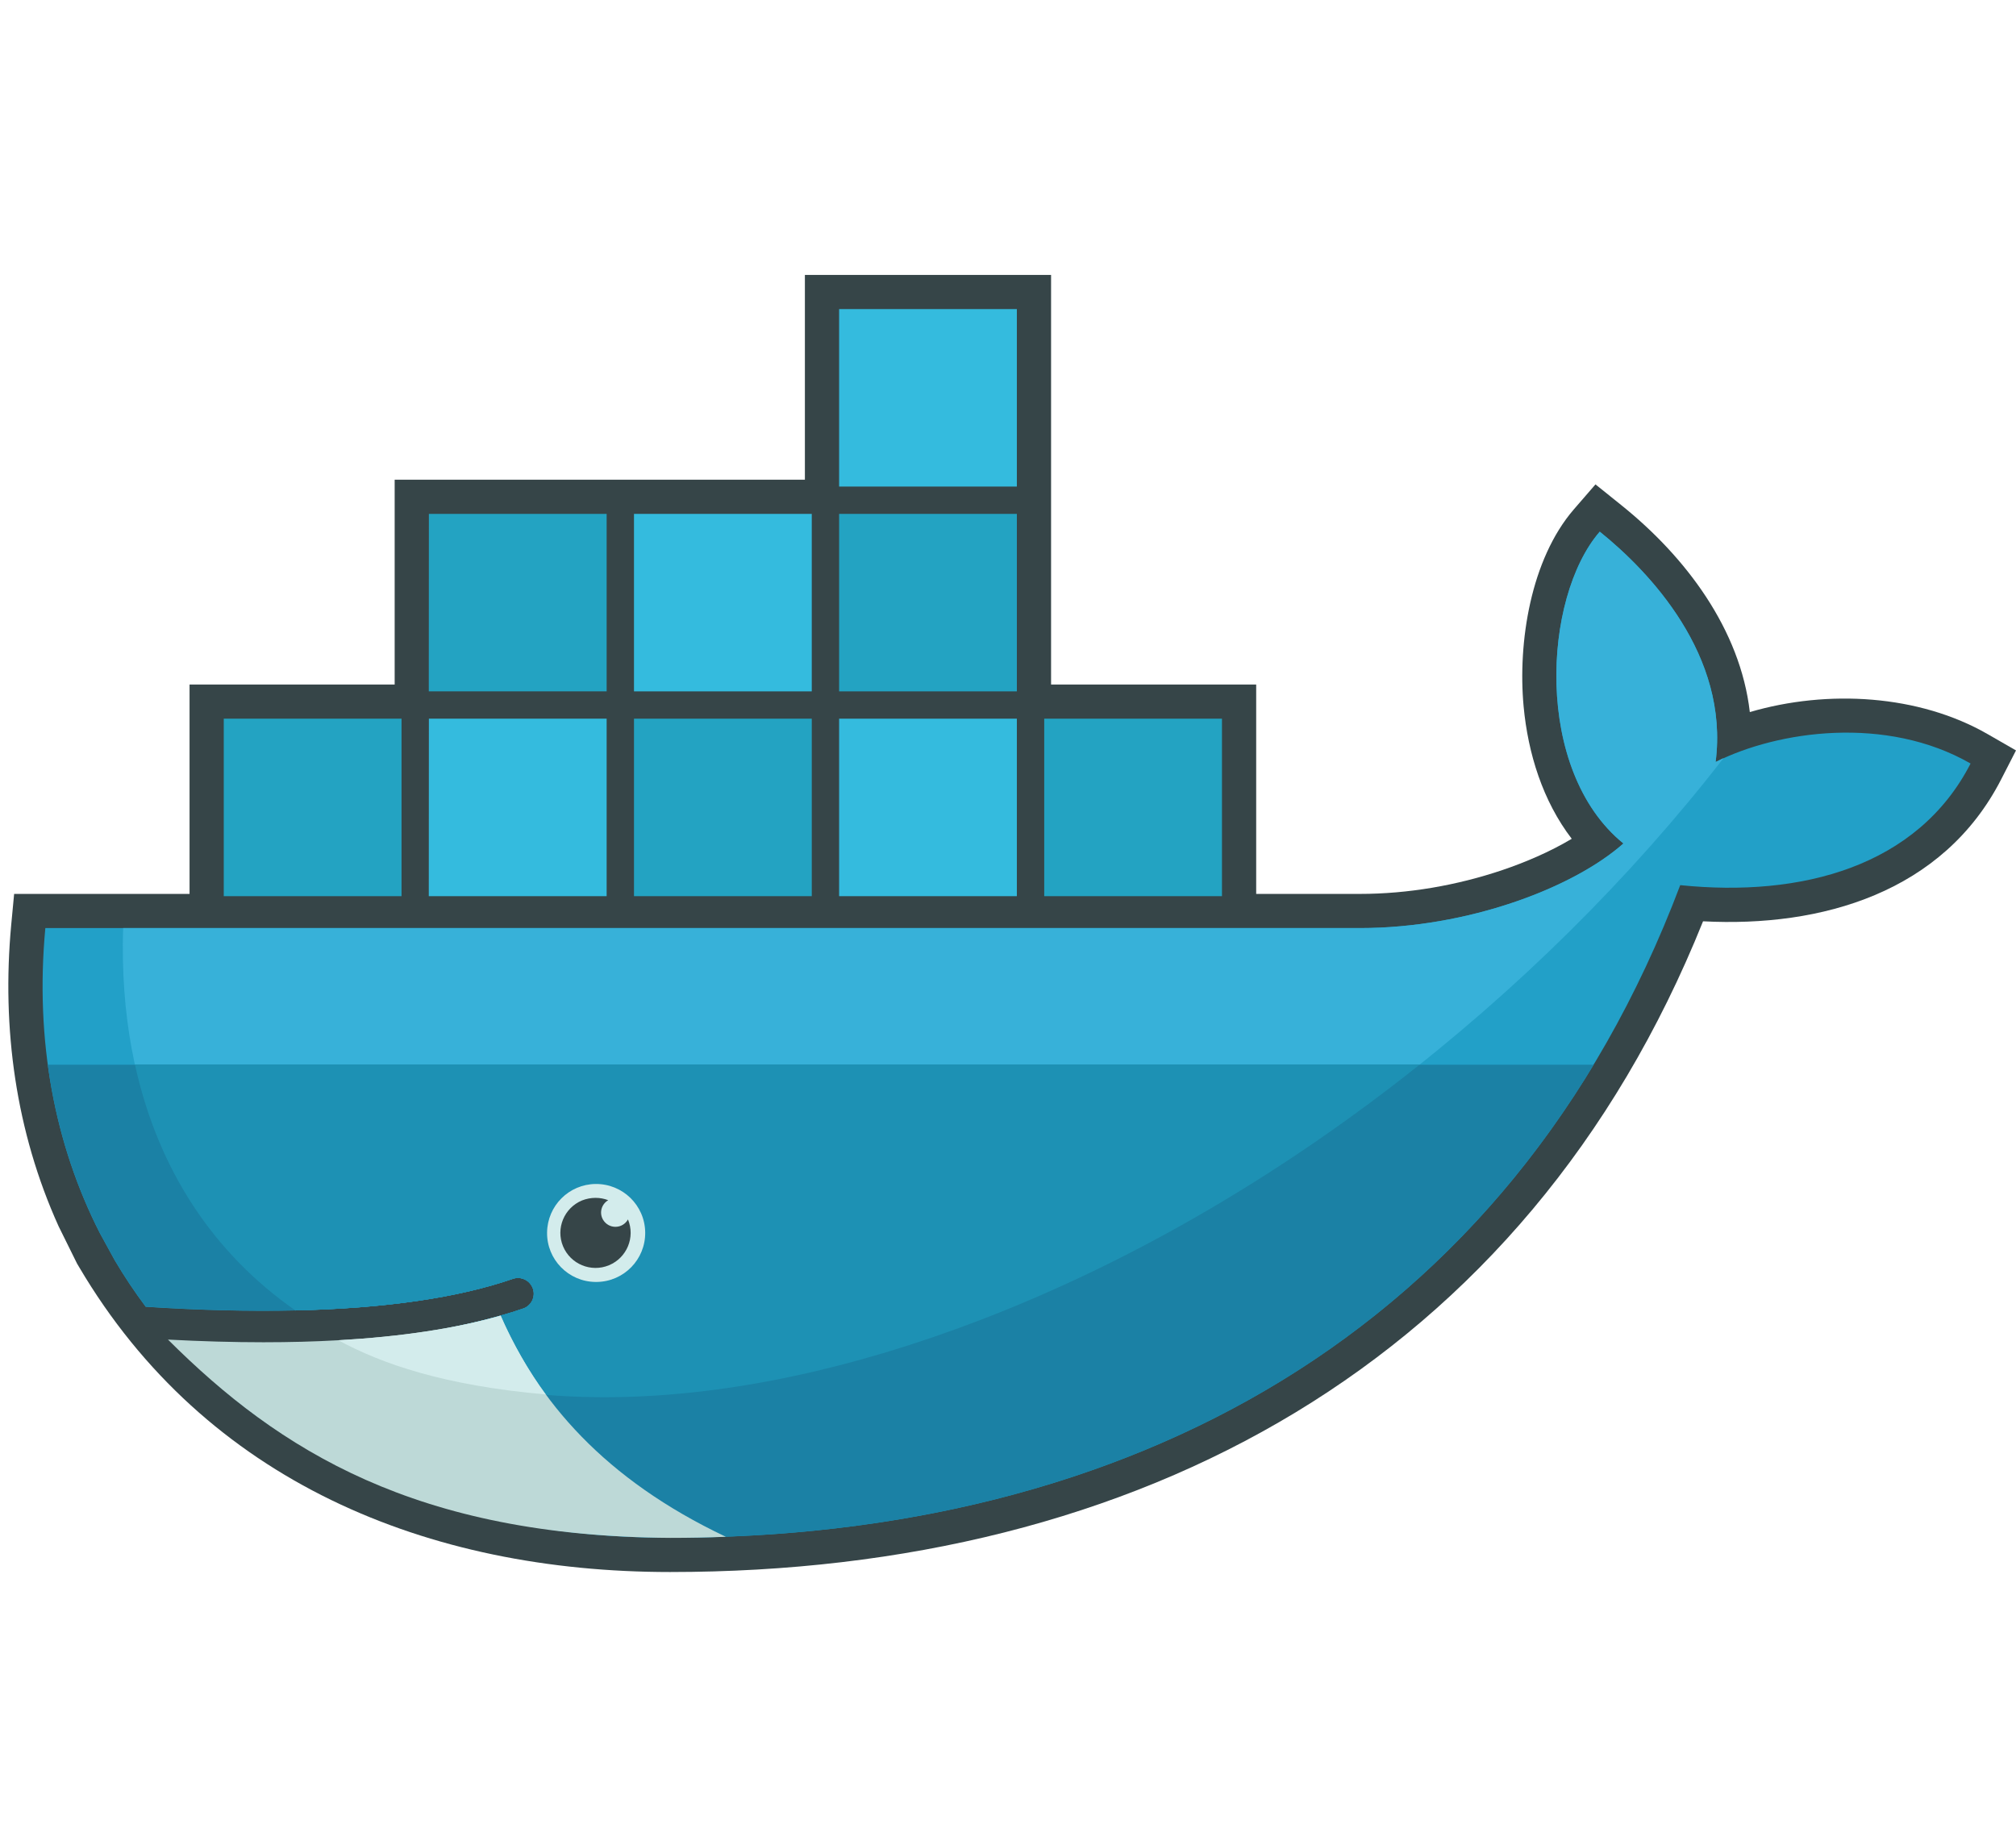
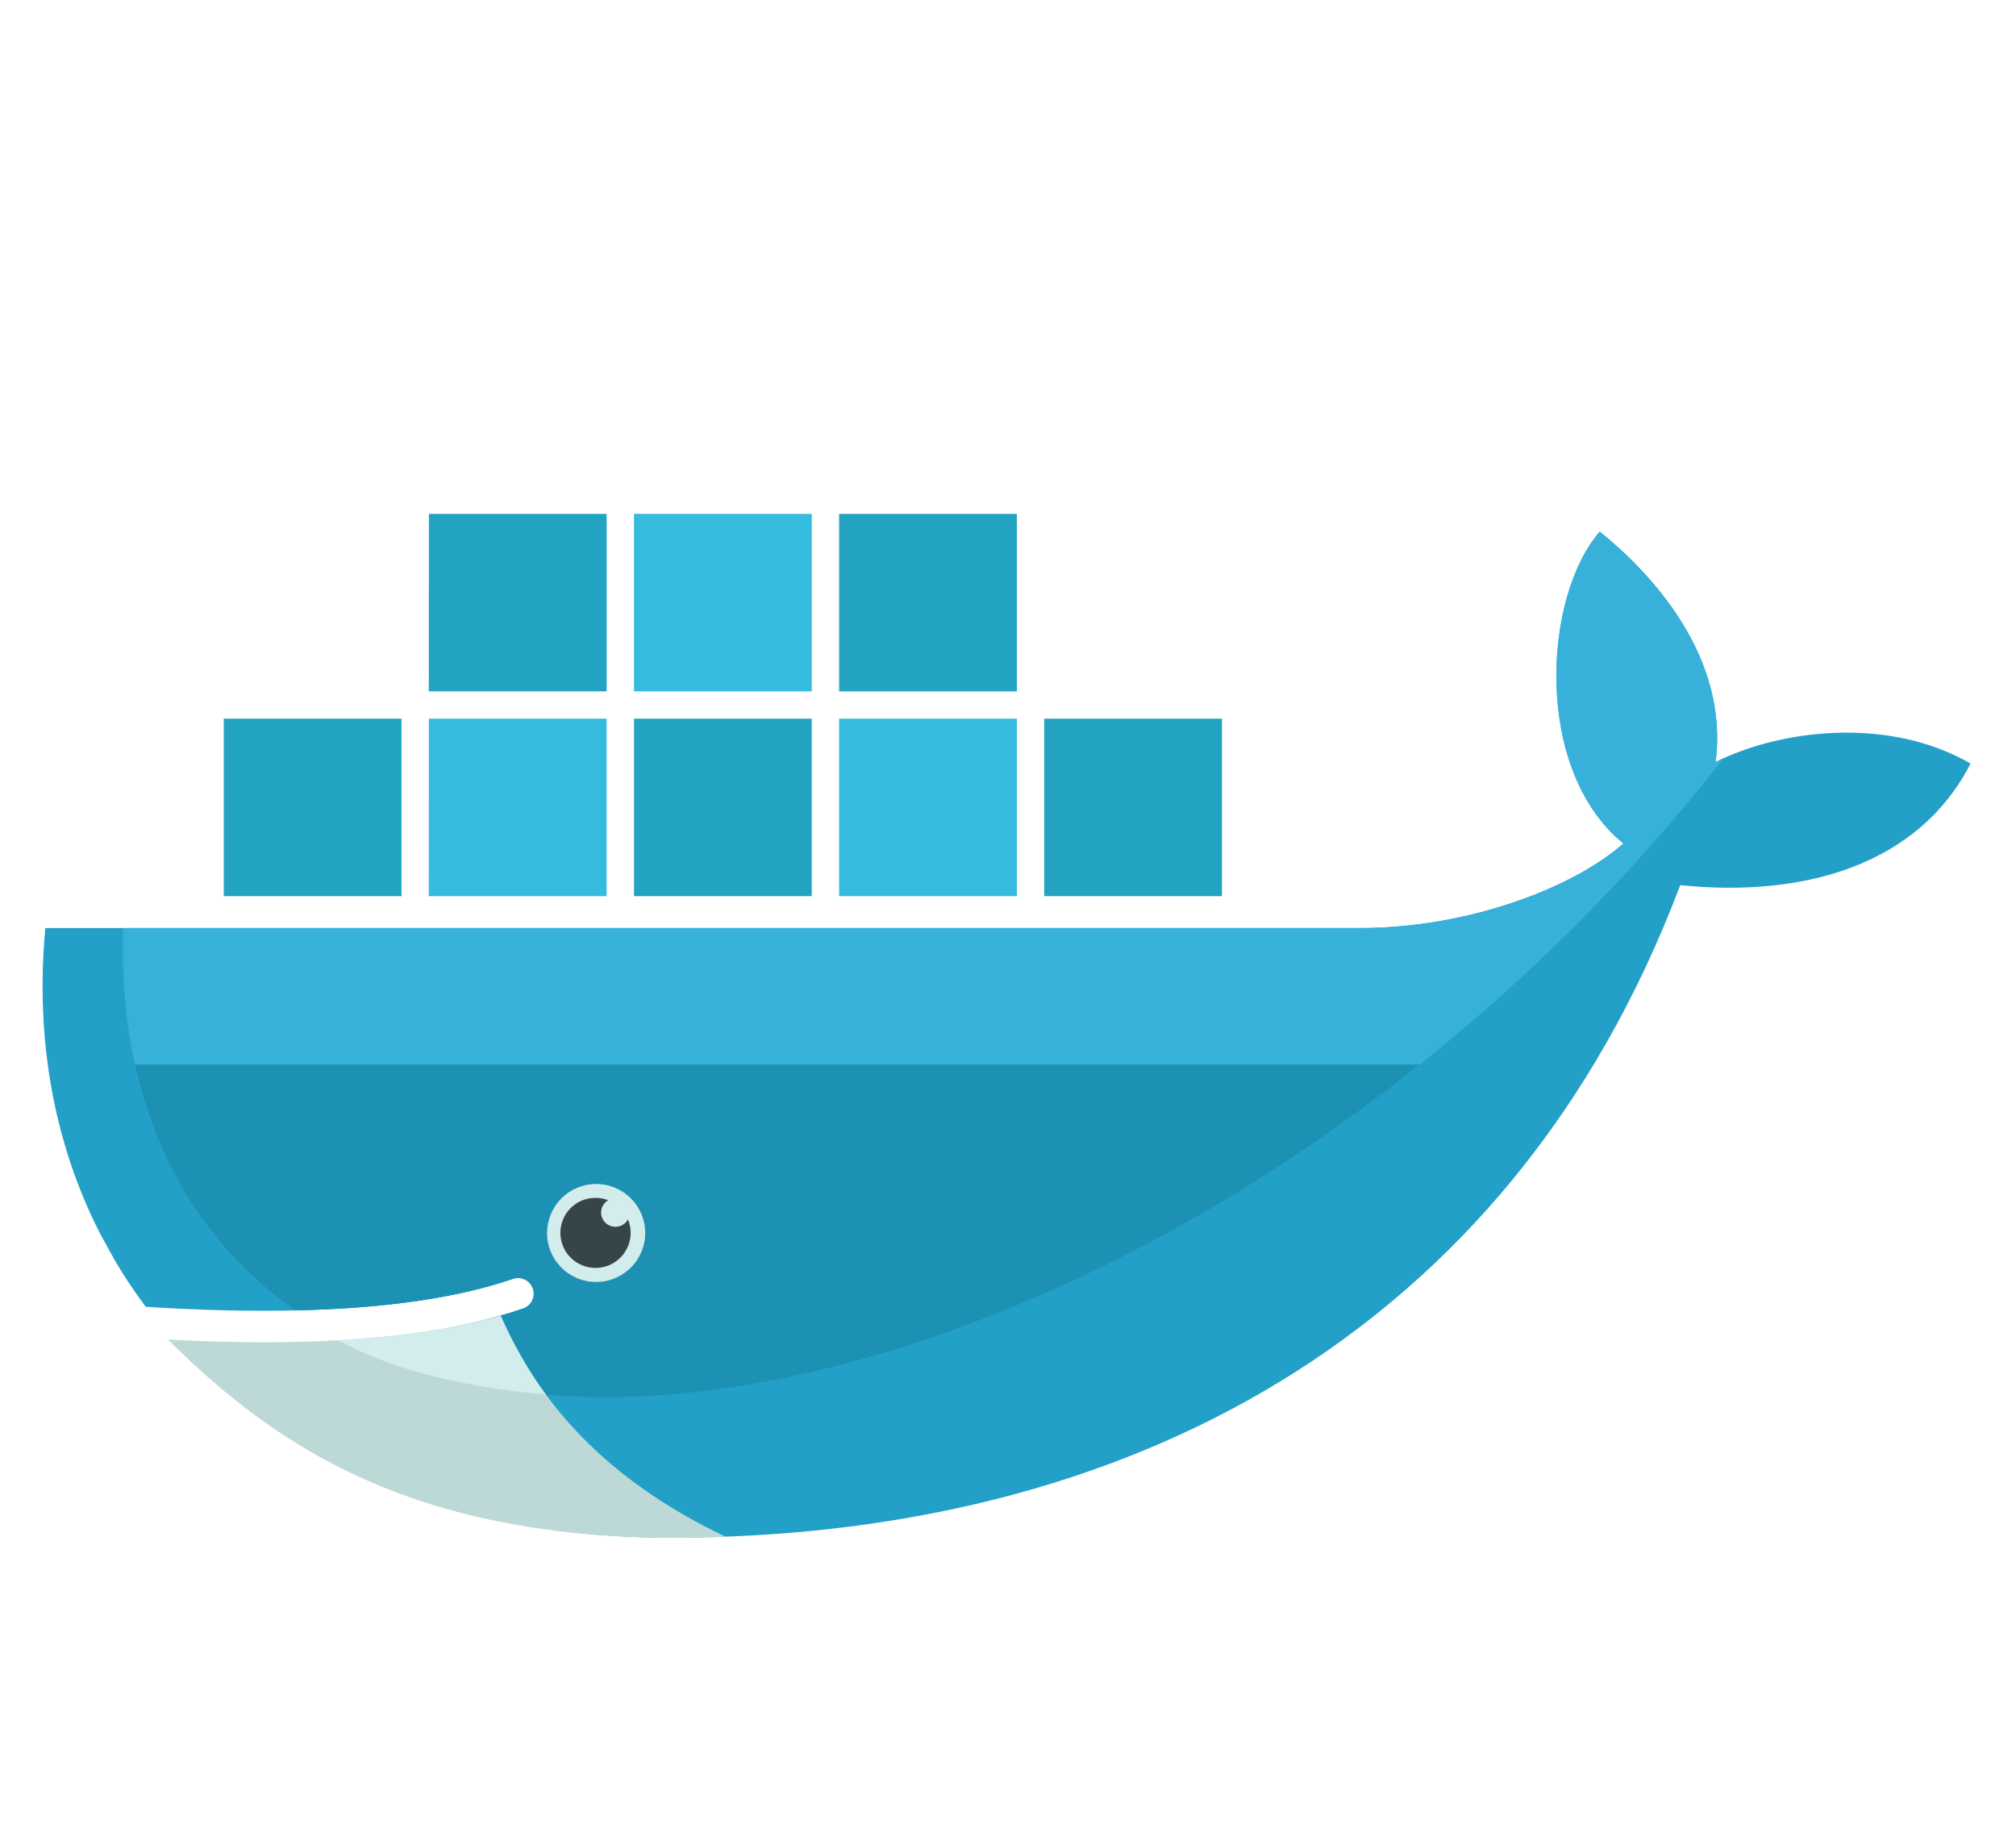
<svg xmlns="http://www.w3.org/2000/svg" width="460" zoomAndPan="magnify" viewBox="0 0 345 315" height="420" preserveAspectRatio="xMidYMid meet" version="1.0">
-   <path fill="#364548" d="M 179.871 117.145 L 214.973 117.145 L 214.973 152.977 L 232.727 152.977 C 240.926 152.977 249.344 151.52 257.117 148.891 C 260.926 147.602 265.207 145.801 268.973 143.543 C 264.02 137.082 261.484 128.934 260.738 120.887 C 259.723 109.953 261.941 95.719 269.344 87.156 L 273.035 82.895 L 277.43 86.426 C 288.496 95.301 297.816 107.711 299.449 121.859 C 312.777 117.945 328.422 118.871 340.176 125.648 L 345 128.422 L 342.465 133.367 C 332.531 152.734 311.758 158.723 291.445 157.664 C 261.055 233.25 194.891 269.023 114.664 269.023 C 73.223 269.023 35.188 253.559 13.543 216.84 L 13.184 216.238 L 10.02 209.836 C 2.707 193.672 0.273 175.977 1.918 158.281 L 2.418 152.977 L 32.438 152.977 L 32.438 117.145 L 67.539 117.145 L 67.539 82.094 L 137.742 82.094 L 137.742 47.047 L 179.871 47.047 Z M 179.871 117.145 " fill-opacity="1" fill-rule="nonzero" />
  <path fill="#22a0c8" d="M 293.594 130.406 C 295.941 112.141 282.254 97.805 273.766 90.984 C 263.988 102.277 262.457 131.879 277.816 144.344 C 269.258 151.934 251.207 158.824 232.727 158.824 L 7.758 158.824 C 5.969 178.09 9.348 195.828 17.078 211.008 L 19.641 215.684 C 21.258 218.426 23.035 221.086 24.938 223.629 C 34.184 224.23 42.719 224.43 50.52 224.258 C 65.852 223.914 78.363 222.113 87.84 218.828 C 89.27 218.383 90.773 219.184 91.219 220.598 C 91.648 221.957 90.93 223.414 89.602 223.914 C 88.34 224.359 87.023 224.758 85.664 225.145 C 78.203 227.273 70.188 228.703 59.867 229.348 C 60.48 229.359 59.223 229.434 59.223 229.434 C 58.863 229.461 58.434 229.504 58.078 229.52 C 54.012 229.746 49.633 229.789 45.137 229.789 C 40.227 229.789 35.402 229.703 29.992 229.418 L 29.848 229.504 C 48.586 250.543 77.902 263.152 114.637 263.152 C 192.383 263.152 258.336 228.73 287.539 151.477 C 308.254 153.605 328.164 148.316 337.227 130.664 C 322.824 122.387 304.273 125.031 293.594 130.406 Z M 293.594 130.406 " fill-opacity="1" fill-rule="nonzero" />
-   <path fill="#37b1d9" d="M 293.594 130.406 C 295.941 112.141 282.254 97.805 273.766 90.984 C 263.988 102.277 262.457 131.879 277.816 144.344 C 269.258 151.934 251.207 158.824 232.727 158.824 L 21.07 158.824 C 20.156 188.324 31.121 210.707 50.52 224.258 C 65.852 223.914 78.363 222.113 87.84 218.828 C 89.27 218.383 90.773 219.184 91.219 220.598 C 91.648 221.957 90.93 223.414 89.602 223.914 C 88.34 224.359 87.023 224.758 85.664 225.145 C 78.203 227.273 69.5 228.891 59.18 229.52 C 59.18 229.52 58.938 229.273 58.922 229.273 C 85.375 242.824 123.758 242.781 167.734 225.902 C 217.051 206.977 262.957 170.945 294.98 129.707 C 294.523 129.949 294.051 130.18 293.594 130.406 Z M 293.594 130.406 " fill-opacity="1" fill-rule="nonzero" />
-   <path fill="#1b81a5" d="M 8.176 182.223 C 9.578 192.539 12.598 202.203 17.078 210.992 L 19.641 215.668 C 21.258 218.41 23.035 221.07 24.938 223.613 C 34.184 224.215 42.719 224.414 50.52 224.242 C 65.852 223.902 78.363 222.102 87.84 218.812 C 89.27 218.371 90.773 219.168 91.219 220.586 C 91.648 221.941 90.93 223.402 89.602 223.902 C 88.34 224.344 87.023 224.742 85.664 225.129 C 78.203 227.262 69.543 228.789 59.223 229.418 C 58.863 229.445 58.25 229.445 57.891 229.461 C 53.824 229.691 49.488 229.832 44.992 229.832 C 40.082 229.832 35.074 229.734 29.676 229.461 C 48.414 250.5 77.902 263.164 114.652 263.164 C 181.219 263.164 239.125 237.938 272.734 182.207 L 8.176 182.207 Z M 8.176 182.223 " fill-opacity="1" fill-rule="nonzero" />
+   <path fill="#37b1d9" d="M 293.594 130.406 C 295.941 112.141 282.254 97.805 273.766 90.984 C 263.988 102.277 262.457 131.879 277.816 144.344 C 269.258 151.934 251.207 158.824 232.727 158.824 L 21.07 158.824 C 20.156 188.324 31.121 210.707 50.52 224.258 C 65.852 223.914 78.363 222.113 87.84 218.828 C 89.27 218.383 90.773 219.184 91.219 220.598 C 91.648 221.957 90.93 223.414 89.602 223.914 C 88.34 224.359 87.023 224.758 85.664 225.145 C 78.203 227.273 69.5 228.891 59.18 229.52 C 59.18 229.52 58.938 229.273 58.922 229.273 C 85.375 242.824 123.758 242.781 167.734 225.902 C 217.051 206.977 262.957 170.945 294.98 129.707 C 294.523 129.949 294.051 130.18 293.594 130.406 M 293.594 130.406 " fill-opacity="1" fill-rule="nonzero" />
  <path fill="#1d91b4" d="M 23.105 182.223 C 27.086 200.344 36.648 214.566 50.531 224.242 C 65.863 223.902 78.375 222.102 87.852 218.812 C 89.285 218.371 90.789 219.168 91.23 220.586 C 91.66 221.941 90.945 223.402 89.613 223.902 C 88.355 224.344 87.039 224.742 85.676 225.129 C 78.219 227.262 69.387 228.789 59.051 229.418 C 85.504 242.969 123.77 242.77 167.746 225.902 C 194.359 215.695 219.969 200.504 242.945 182.191 L 23.105 182.191 Z M 23.105 182.223 " fill-opacity="1" fill-rule="nonzero" />
  <path fill="#23a3c2" d="M 38.293 122.988 L 68.715 122.988 L 68.715 153.363 L 38.293 153.363 Z M 40.828 125.52 L 43.23 125.52 L 43.23 150.832 L 40.828 150.832 Z M 45.336 125.52 L 47.828 125.52 L 47.828 150.832 L 45.336 150.832 Z M 49.945 125.52 L 52.438 125.52 L 52.438 150.832 L 49.945 150.832 Z M 54.555 125.52 L 57.047 125.52 L 57.047 150.832 L 54.555 150.832 Z M 59.164 125.52 L 61.656 125.52 L 61.656 150.832 L 59.164 150.832 Z M 63.773 125.52 L 66.18 125.52 L 66.18 150.832 L 63.773 150.832 Z M 73.395 87.941 L 103.816 87.941 L 103.816 118.316 L 73.379 118.316 Z M 75.93 90.473 L 78.332 90.473 L 78.332 115.785 L 75.93 115.785 Z M 80.438 90.473 L 82.93 90.473 L 82.93 115.785 L 80.438 115.785 Z M 85.047 90.473 L 87.539 90.473 L 87.539 115.785 L 85.047 115.785 Z M 89.656 90.473 L 92.148 90.473 L 92.148 115.785 L 89.656 115.785 Z M 94.266 90.473 L 96.758 90.473 L 96.758 115.785 L 94.266 115.785 Z M 98.875 90.473 L 101.281 90.473 L 101.281 115.785 L 98.875 115.785 Z M 98.875 90.473 " fill-opacity="1" fill-rule="nonzero" />
  <path fill="#34bbde" d="M 73.395 122.988 L 103.816 122.988 L 103.816 153.363 L 73.379 153.363 Z M 75.93 125.52 L 78.332 125.52 L 78.332 150.832 L 75.93 150.832 Z M 80.438 125.52 L 82.93 125.52 L 82.93 150.832 L 80.438 150.832 Z M 85.047 125.52 L 87.539 125.52 L 87.539 150.832 L 85.047 150.832 Z M 89.656 125.52 L 92.148 125.52 L 92.148 150.832 L 89.656 150.832 Z M 94.266 125.52 L 96.758 125.52 L 96.758 150.832 L 94.266 150.832 Z M 98.875 125.52 L 101.281 125.52 L 101.281 150.832 L 98.875 150.832 Z M 98.875 125.52 " fill-opacity="1" fill-rule="nonzero" />
  <path fill="#23a3c2" d="M 108.496 122.988 L 138.918 122.988 L 138.918 153.363 L 108.496 153.363 Z M 111.031 125.52 L 113.434 125.52 L 113.434 150.832 L 111.031 150.832 Z M 115.539 125.52 L 118.031 125.52 L 118.031 150.832 L 115.539 150.832 Z M 120.148 125.52 L 122.641 125.52 L 122.641 150.832 L 120.148 150.832 Z M 124.758 125.52 L 127.25 125.52 L 127.25 150.832 L 124.758 150.832 Z M 129.367 125.52 L 131.871 125.52 L 131.871 150.832 L 129.367 150.832 Z M 133.977 125.52 L 136.383 125.52 L 136.383 150.832 L 133.977 150.832 Z M 133.977 125.52 " fill-opacity="1" fill-rule="nonzero" />
  <path fill="#34bbde" d="M 108.496 87.941 L 138.918 87.941 L 138.918 118.316 L 108.496 118.316 Z M 111.031 90.473 L 113.434 90.473 L 113.434 115.785 L 111.031 115.785 Z M 115.539 90.473 L 118.031 90.473 L 118.031 115.785 L 115.539 115.785 Z M 120.148 90.473 L 122.641 90.473 L 122.641 115.785 L 120.148 115.785 Z M 124.758 90.473 L 127.25 90.473 L 127.25 115.785 L 124.758 115.785 Z M 129.367 90.473 L 131.871 90.473 L 131.871 115.785 L 129.367 115.785 Z M 133.977 90.473 L 136.383 90.473 L 136.383 115.785 L 133.977 115.785 Z M 143.598 122.988 L 174.016 122.988 L 174.016 153.363 L 143.598 153.363 Z M 146.133 125.52 L 148.535 125.52 L 148.535 150.832 L 146.133 150.832 Z M 150.641 125.52 L 153.133 125.52 L 153.133 150.832 L 150.641 150.832 Z M 155.25 125.52 L 157.742 125.52 L 157.742 150.832 L 155.25 150.832 Z M 159.859 125.52 L 162.352 125.52 L 162.352 150.832 L 159.859 150.832 Z M 164.469 125.52 L 166.961 125.52 L 166.961 150.832 L 164.469 150.832 Z M 169.078 125.52 L 171.484 125.52 L 171.484 150.832 L 169.078 150.832 Z M 169.078 125.52 " fill-opacity="1" fill-rule="nonzero" />
  <path fill="#23a3c2" d="M 143.598 87.941 L 174.016 87.941 L 174.016 118.316 L 143.598 118.316 Z M 146.133 90.473 L 148.535 90.473 L 148.535 115.785 L 146.133 115.785 Z M 150.641 90.473 L 153.133 90.473 L 153.133 115.785 L 150.641 115.785 Z M 155.25 90.473 L 157.742 90.473 L 157.742 115.785 L 155.25 115.785 Z M 159.859 90.473 L 162.352 90.473 L 162.352 115.785 L 159.859 115.785 Z M 164.469 90.473 L 166.961 90.473 L 166.961 115.785 L 164.469 115.785 Z M 169.078 90.473 L 171.484 90.473 L 171.484 115.785 L 169.078 115.785 Z M 169.078 90.473 " fill-opacity="1" fill-rule="nonzero" />
-   <path fill="#34bbde" d="M 143.598 52.895 L 174.016 52.895 L 174.016 83.266 L 143.598 83.266 Z M 146.133 55.422 L 148.535 55.422 L 148.535 80.738 L 146.133 80.738 Z M 150.641 55.422 L 153.133 55.422 L 153.133 80.738 L 150.641 80.738 Z M 155.25 55.422 L 157.742 55.422 L 157.742 80.738 L 155.25 80.738 Z M 159.859 55.422 L 162.352 55.422 L 162.352 80.738 L 159.859 80.738 Z M 164.469 55.422 L 166.961 55.422 L 166.961 80.738 L 164.469 80.738 Z M 169.078 55.422 L 171.484 55.422 L 171.484 80.738 L 169.078 80.738 Z M 169.078 55.422 " fill-opacity="1" fill-rule="nonzero" />
  <path fill="#23a3c2" d="M 178.699 122.988 L 209.117 122.988 L 209.117 153.363 L 178.699 153.363 Z M 181.23 125.52 L 183.637 125.52 L 183.637 150.832 L 181.23 150.832 Z M 185.742 125.52 L 188.234 125.52 L 188.234 150.832 L 185.742 150.832 Z M 190.352 125.52 L 192.844 125.52 L 192.844 150.832 L 190.352 150.832 Z M 194.961 125.52 L 197.453 125.52 L 197.453 150.832 L 194.961 150.832 Z M 199.57 125.52 L 202.062 125.52 L 202.062 150.832 L 199.57 150.832 Z M 204.18 125.52 L 206.586 125.52 L 206.586 150.832 L 204.18 150.832 Z M 204.18 125.52 " fill-opacity="1" fill-rule="nonzero" />
  <path fill="#d3ecec" d="M 101.91 202.617 C 106.551 202.562 110.355 206.262 110.414 210.895 C 110.473 215.523 106.766 219.328 102.125 219.383 C 102.055 219.383 101.969 219.383 101.898 219.383 C 97.258 219.328 93.551 215.523 93.621 210.895 C 93.695 206.336 97.359 202.676 101.91 202.617 Z M 101.91 202.617 " fill-opacity="1" fill-rule="nonzero" />
  <path fill="#364548" d="M 101.91 204.992 C 102.684 204.992 103.414 205.133 104.086 205.391 C 102.914 206.078 102.512 207.562 103.199 208.734 C 103.645 209.492 104.445 209.949 105.316 209.949 C 106.25 209.949 107.051 209.438 107.465 208.68 C 108.738 211.738 107.277 215.254 104.215 216.523 C 101.152 217.797 97.629 216.34 96.355 213.281 C 95.082 210.223 96.543 206.707 99.605 205.434 C 100.336 205.148 101.125 204.992 101.91 204.992 Z M 101.91 204.992 " fill-opacity="1" fill-rule="nonzero" />
  <path fill="#bdd9d7" d="M 124.215 262.992 C 103.43 253.145 92.02 239.754 85.676 225.145 C 77.961 227.344 68.672 228.746 57.891 229.359 C 53.824 229.59 49.559 229.703 45.078 229.703 C 39.91 229.703 34.457 229.547 28.746 229.246 C 47.812 248.27 71.262 262.906 114.68 263.18 C 117.871 263.18 121.051 263.121 124.215 262.992 Z M 124.215 262.992 " fill-opacity="1" fill-rule="nonzero" />
  <path fill="#d3ecec" d="M 93.395 238.637 C 90.516 234.734 87.723 229.848 85.676 225.145 C 77.961 227.344 68.672 228.762 57.891 229.359 C 65.305 233.379 75.898 237.094 93.395 238.637 Z M 93.395 238.637 " fill-opacity="1" fill-rule="nonzero" />
</svg>